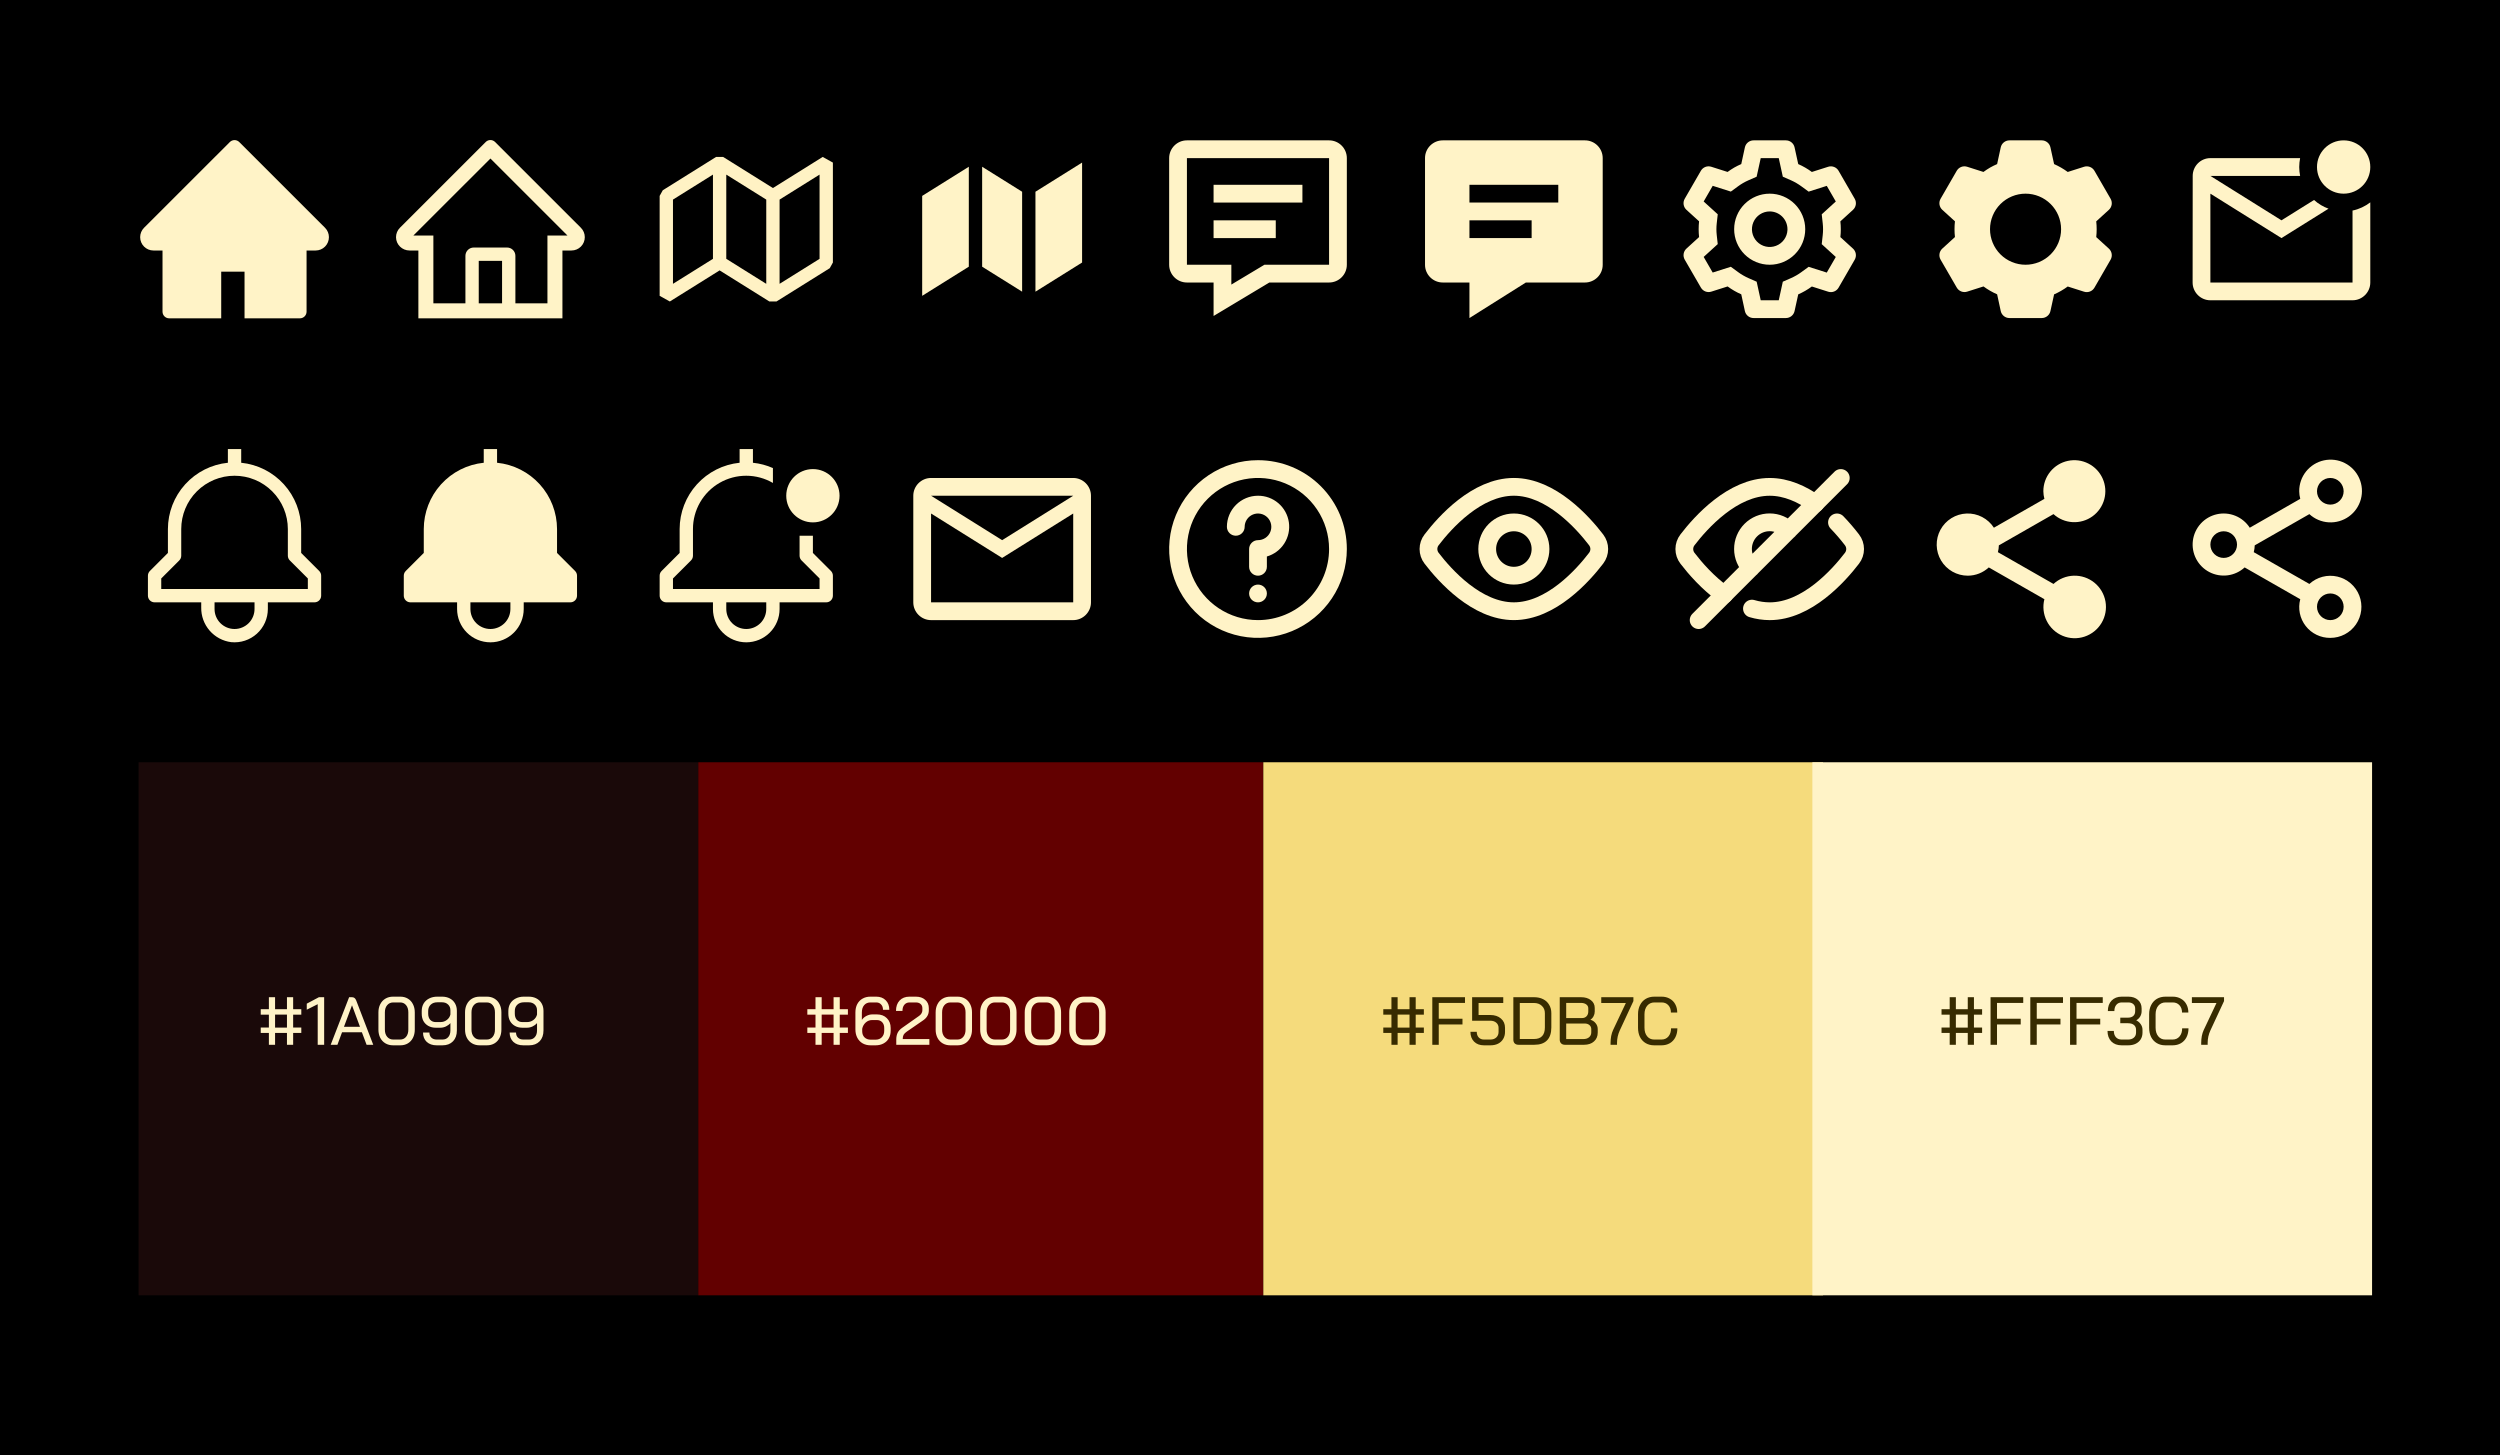
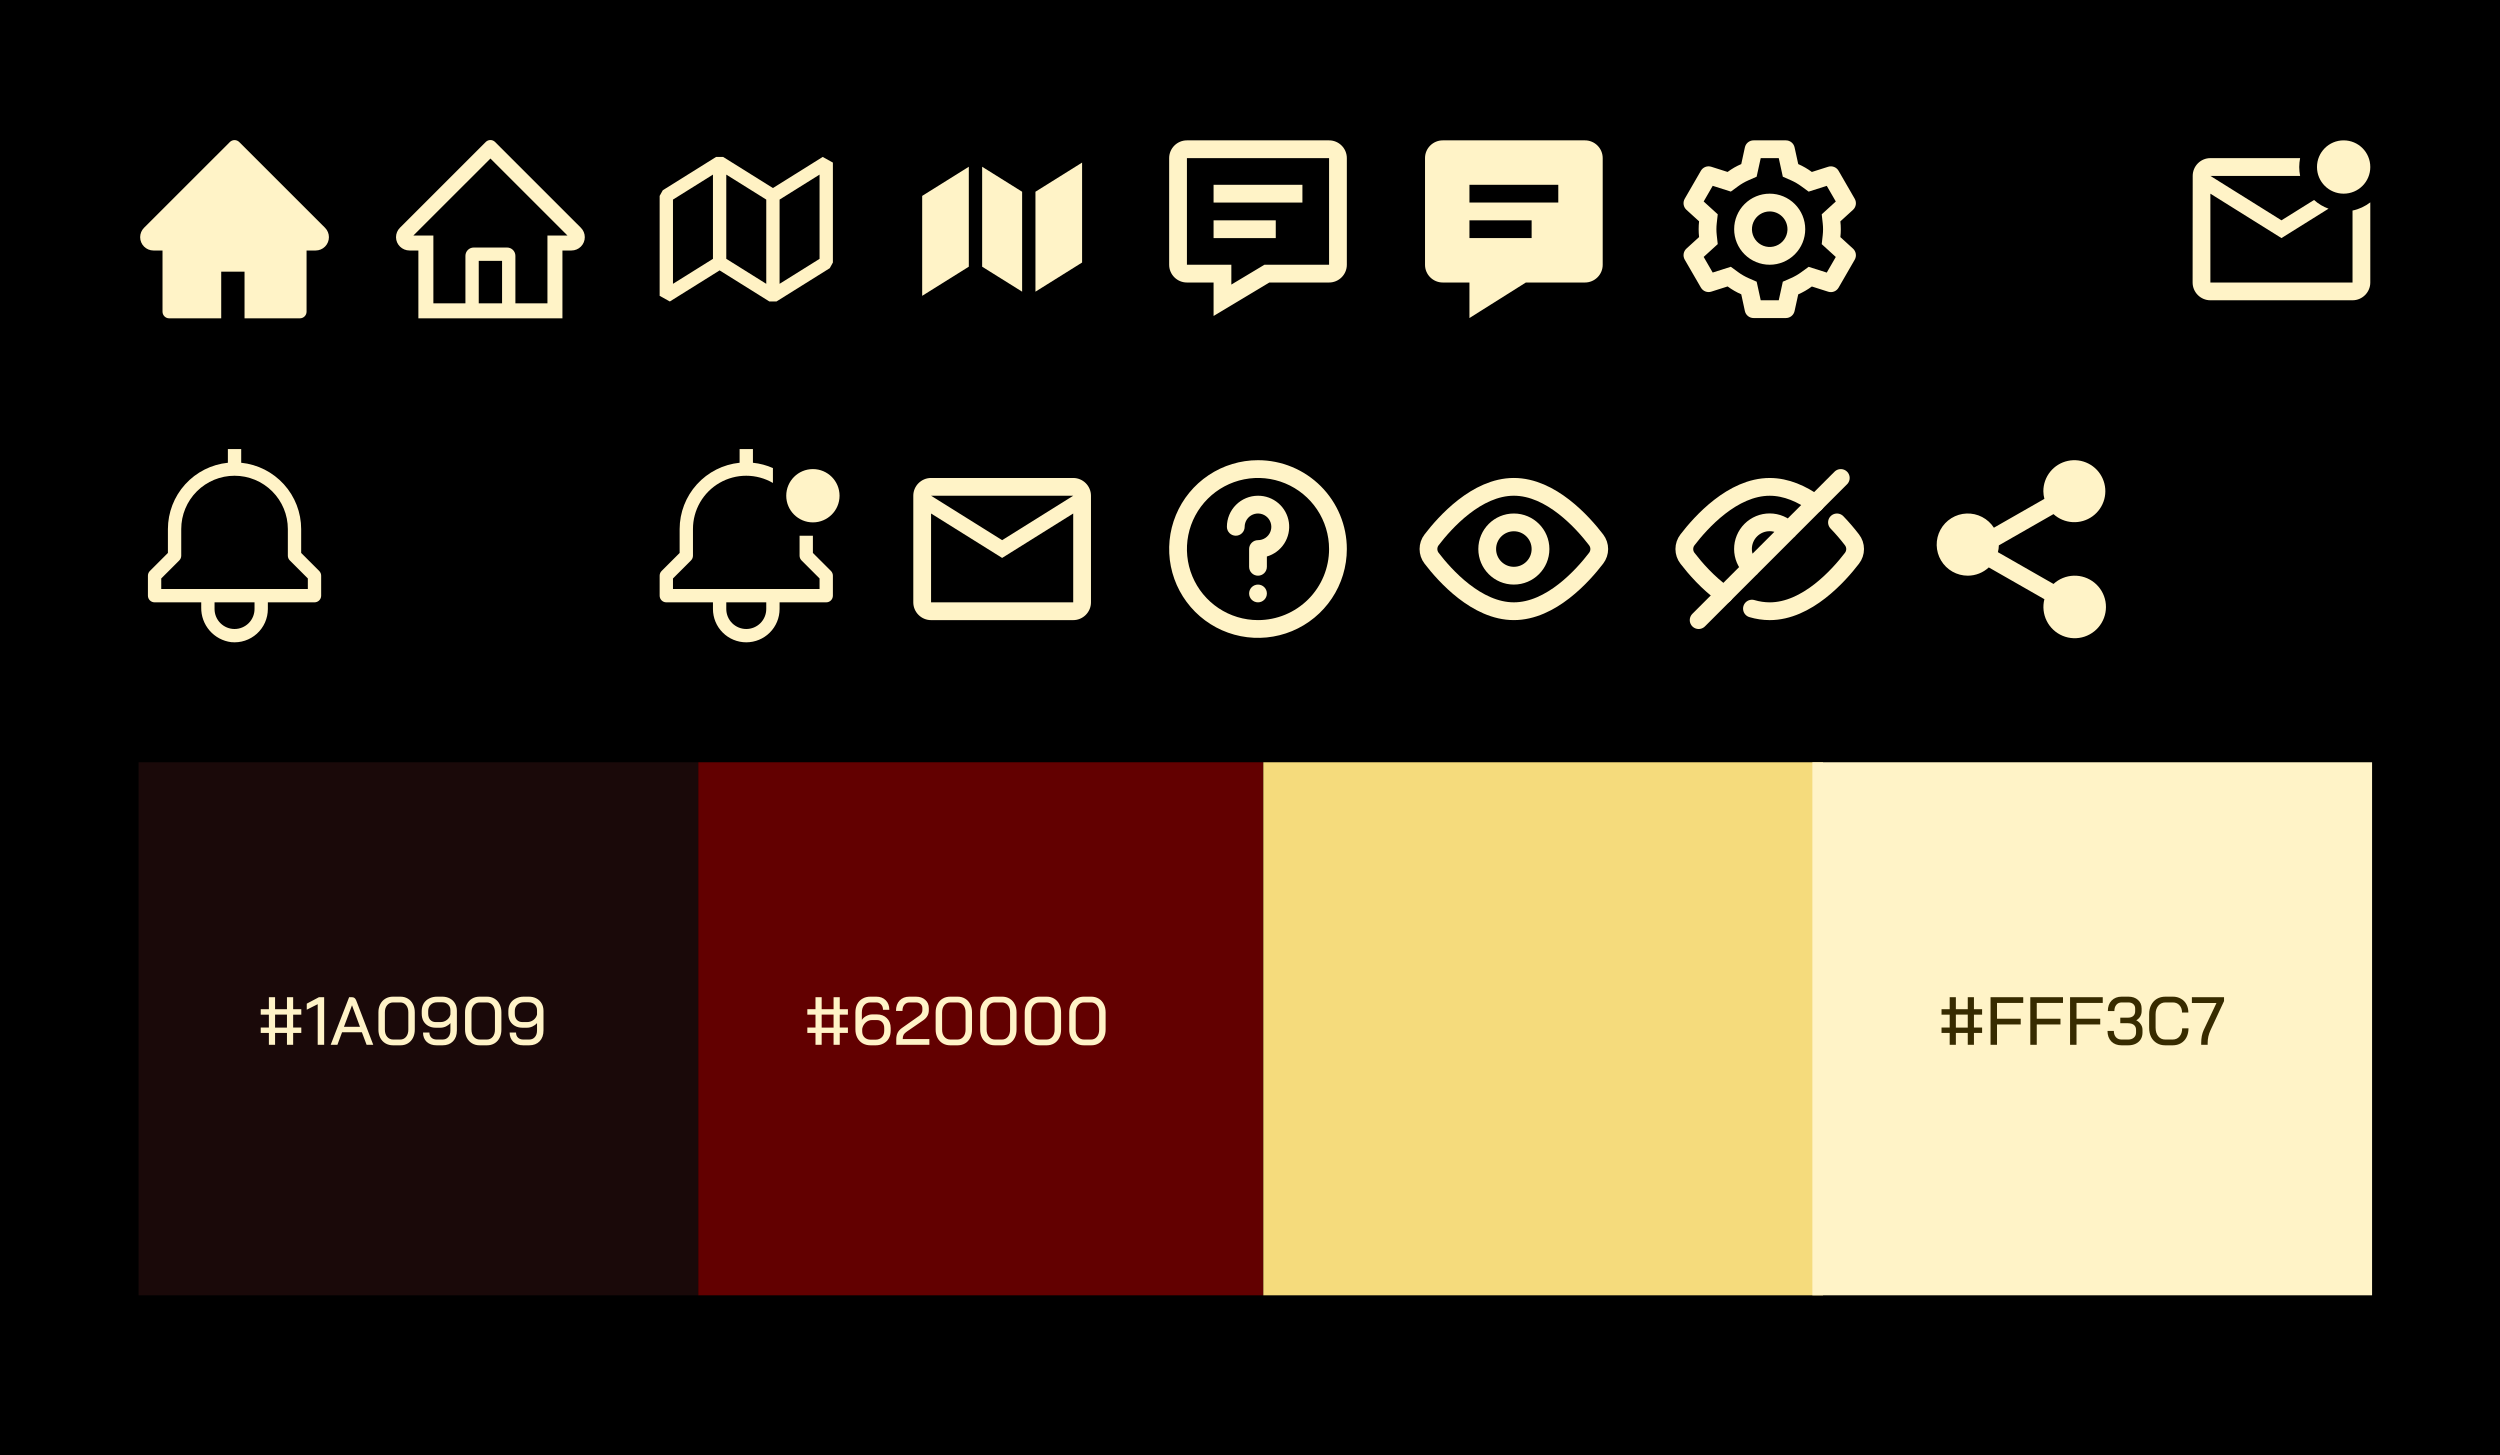
<svg xmlns="http://www.w3.org/2000/svg" width="469" height="273" viewBox="0 0 469 273" fill="none">
  <rect width="469" height="273" fill="black" />
  <path d="M323.455 111.551C320.38 109.368 317.947 106.528 316.572 104.734C316.187 104.239 315.979 103.63 315.979 103.003C315.979 102.377 316.187 101.768 316.572 101.273C319.06 98.024 325.03 91.336 332 91.336C335.127 91.336 338.05 92.681 340.55 94.459" stroke="#FFF3C7" stroke-width="3.333" stroke-linecap="round" stroke-linejoin="round" />
  <path d="M335.549 99.48C335.087 99.009 334.535 98.635 333.927 98.378C333.319 98.122 332.666 97.989 332.006 97.986C331.346 97.983 330.692 98.111 330.081 98.362C329.471 98.614 328.916 98.983 328.45 99.45C327.983 99.917 327.613 100.471 327.362 101.081C327.11 101.692 326.982 102.346 326.985 103.006C326.987 103.666 327.121 104.319 327.377 104.927C327.633 105.535 328.007 106.087 328.478 106.55M318.666 116.335L345.333 89.668M328.666 114.175C329.748 114.497 330.87 114.663 331.999 114.668C338.969 114.668 344.939 107.98 347.428 104.731C347.812 104.236 348.021 103.626 348.02 102.999C348.02 102.372 347.811 101.763 347.426 101.268C346.552 100.127 345.613 99.037 344.616 98.001" stroke="#FFF3C7" stroke-width="3.333" stroke-linecap="round" stroke-linejoin="round" />
  <path d="M299.428 101.269C300.218 102.302 300.218 103.697 299.428 104.729C296.94 107.977 290.97 114.665 284 114.665C277.03 114.665 271.06 107.977 268.572 104.729C268.187 104.234 267.979 103.625 267.979 102.999C267.979 102.372 268.187 101.763 268.572 101.269C271.06 98.02 277.03 91.332 284 91.332C290.97 91.332 296.94 98.02 299.428 101.269V101.269Z" stroke="#FFF3C7" stroke-width="3.333" stroke-linecap="round" stroke-linejoin="round" />
  <path d="M284 108C286.761 108 289 105.761 289 103C289 100.239 286.761 98 284 98C281.239 98 279 100.239 279 103C279 105.761 281.239 108 284 108Z" stroke="#FFF3C7" stroke-width="3.333" stroke-linecap="round" stroke-linejoin="round" />
  <path d="M236.001 86.332C232.704 86.332 229.482 87.309 226.741 89.141C224 90.972 221.864 93.575 220.603 96.621C219.341 99.666 219.011 103.017 219.654 106.25C220.297 109.483 221.885 112.453 224.216 114.784C226.546 117.115 229.516 118.702 232.749 119.345C235.982 119.988 239.333 119.658 242.379 118.397C245.424 117.135 248.027 114.999 249.858 112.258C251.69 109.517 252.667 106.295 252.667 102.999C252.667 100.81 252.236 98.643 251.399 96.621C250.561 94.599 249.333 92.761 247.786 91.214C246.238 89.666 244.401 88.438 242.379 87.601C240.357 86.763 238.189 86.332 236.001 86.332V86.332ZM236.001 116.332C233.364 116.332 230.786 115.55 228.593 114.085C226.4 112.62 224.691 110.537 223.682 108.101C222.673 105.665 222.409 102.984 222.924 100.397C223.438 97.811 224.708 95.435 226.573 93.571C228.437 91.706 230.813 90.436 233.399 89.922C235.986 89.407 238.667 89.671 241.103 90.68C243.539 91.689 245.622 93.398 247.087 95.591C248.552 97.784 249.334 100.362 249.334 102.999C249.334 106.535 247.929 109.926 245.429 112.427C242.928 114.927 239.537 116.332 236.001 116.332V116.332Z" fill="#FFF3C7" />
  <path d="M235.999 93C234.452 93 232.969 93.615 231.875 94.709C230.781 95.803 230.166 97.286 230.166 98.833C230.166 99.275 230.342 99.699 230.654 100.012C230.967 100.325 231.391 100.5 231.833 100.5C232.275 100.5 232.699 100.325 233.011 100.012C233.324 99.699 233.499 99.275 233.499 98.833C233.499 98.339 233.646 97.856 233.921 97.445C234.195 97.033 234.586 96.713 235.043 96.524C235.499 96.335 236.002 96.285 236.487 96.382C236.972 96.478 237.417 96.716 237.767 97.066C238.117 97.415 238.355 97.861 238.451 98.346C238.548 98.831 238.498 99.333 238.309 99.79C238.12 100.247 237.799 100.637 237.388 100.912C236.977 101.187 236.494 101.333 235.999 101.333C235.557 101.333 235.133 101.509 234.821 101.822C234.508 102.134 234.333 102.558 234.333 103V106.333C234.333 106.775 234.508 107.199 234.821 107.512C235.133 107.825 235.557 108 235.999 108C236.441 108 236.865 107.825 237.178 107.512C237.49 107.199 237.666 106.775 237.666 106.333V104.4C239.013 104.007 240.172 103.14 240.93 101.959C241.688 100.778 241.994 99.364 241.791 97.975C241.588 96.587 240.89 95.319 239.826 94.404C238.761 93.49 237.402 92.991 235.999 93V93Z" fill="#FFF3C7" />
  <path d="M236.001 113.001C236.921 113.001 237.667 112.255 237.667 111.335C237.667 110.414 236.921 109.668 236.001 109.668C235.08 109.668 234.334 110.414 234.334 111.335C234.334 112.255 235.08 113.001 236.001 113.001Z" fill="#FFF3C7" />
-   <path d="M437.167 119.666C436.277 119.676 435.397 119.48 434.596 119.094C433.794 118.708 433.093 118.141 432.547 117.439C432.001 116.736 431.625 115.917 431.448 115.045C431.272 114.173 431.299 113.272 431.528 112.413L421.095 106.449C420.215 107.256 419.108 107.772 417.925 107.928C416.742 108.085 415.539 107.874 414.479 107.324C413.42 106.775 412.555 105.913 412.001 104.855C411.448 103.797 411.233 102.595 411.386 101.411C411.538 100.227 412.051 99.119 412.854 98.236C413.658 97.353 414.713 96.739 415.877 96.475C417.041 96.212 418.258 96.313 419.363 96.765C420.468 97.216 421.408 97.996 422.055 98.999L431.527 93.584C431.404 93.121 431.339 92.645 431.333 92.166C431.322 90.813 431.777 89.497 432.622 88.441C433.467 87.384 434.65 86.65 435.972 86.364C437.294 86.077 438.675 86.255 439.882 86.868C441.088 87.48 442.047 88.489 442.596 89.726C443.146 90.962 443.252 92.35 442.898 93.656C442.544 94.962 441.75 96.106 440.652 96.895C439.553 97.684 438.215 98.071 436.865 97.99C435.514 97.909 434.233 97.365 433.237 96.449L422.987 102.308C422.975 102.741 422.915 103.169 422.805 103.588L433.238 109.549C433.937 108.908 434.781 108.448 435.698 108.207C436.614 107.966 437.576 107.953 438.499 108.168C439.422 108.383 440.279 108.82 440.994 109.441C441.71 110.062 442.264 110.849 442.607 111.732C442.95 112.616 443.072 113.57 442.963 114.511C442.854 115.453 442.517 116.353 441.981 117.135C441.445 117.917 440.726 118.556 439.887 118.997C439.048 119.438 438.114 119.668 437.167 119.666V119.666ZM437.167 111.333C436.504 111.333 435.868 111.596 435.399 112.065C434.93 112.534 434.667 113.17 434.667 113.833C434.667 114.496 434.93 115.131 435.399 115.6C435.868 116.069 436.504 116.333 437.167 116.333C437.83 116.333 438.466 116.069 438.934 115.6C439.403 115.131 439.667 114.496 439.667 113.833C439.667 113.17 439.403 112.534 438.934 112.065C438.466 111.596 437.83 111.333 437.167 111.333ZM417.167 99.666C416.504 99.666 415.868 99.929 415.399 100.398C414.93 100.867 414.667 101.503 414.667 102.166C414.667 102.829 414.93 103.465 415.399 103.934C415.868 104.402 416.504 104.666 417.167 104.666C417.83 104.666 418.466 104.402 418.934 103.934C419.403 103.465 419.667 102.829 419.667 102.166C419.667 101.503 419.403 100.867 418.934 100.398C418.466 99.929 417.83 99.666 417.167 99.666ZM437.167 89.666C436.838 89.666 436.513 89.731 436.21 89.856C435.907 89.982 435.631 90.166 435.399 90.398C435.167 90.63 434.983 90.906 434.857 91.209C434.731 91.513 434.667 91.838 434.667 92.166C434.667 92.494 434.731 92.819 434.857 93.123C434.983 93.426 435.167 93.701 435.399 93.934C435.631 94.166 435.907 94.35 436.21 94.476C436.513 94.601 436.838 94.666 437.167 94.666C437.83 94.666 438.466 94.403 438.934 93.934C439.403 93.465 439.667 92.829 439.667 92.166C439.667 91.503 439.403 90.867 438.934 90.398C438.466 89.929 437.83 89.666 437.167 89.666V89.666Z" fill="#FFF3C7" />
  <path d="M369.166 107.998C370.624 107.994 372.027 107.44 373.095 106.448L383.528 112.41C383.178 113.776 383.332 115.222 383.962 116.484C384.592 117.745 385.654 118.738 386.956 119.28C388.258 119.822 389.711 119.877 391.05 119.435C392.389 118.993 393.524 118.084 394.247 116.874C394.971 115.663 395.234 114.233 394.989 112.844C394.744 111.456 394.007 110.202 392.912 109.312C391.818 108.423 390.441 107.957 389.031 108C387.622 108.044 386.275 108.593 385.238 109.548L374.805 103.587C374.915 103.17 374.975 102.738 374.985 102.307L385.235 96.448C386.222 97.346 387.487 97.877 388.819 97.953C390.152 98.028 391.469 97.643 392.551 96.862C393.633 96.081 394.414 94.952 394.762 93.664C395.11 92.376 395.004 91.007 394.463 89.787C393.921 88.568 392.977 87.572 391.788 86.966C390.599 86.36 389.238 86.182 387.933 86.46C386.628 86.739 385.459 87.458 384.621 88.497C383.784 89.535 383.329 90.831 383.333 92.165C383.34 92.645 383.405 93.123 383.528 93.587L374.055 98.998C373.505 98.148 372.744 97.456 371.846 96.989C370.948 96.522 369.944 96.297 368.933 96.336C367.922 96.374 366.938 96.675 366.078 97.209C365.219 97.743 364.513 98.491 364.03 99.381C363.547 100.27 363.303 101.27 363.323 102.281C363.344 103.293 363.627 104.282 364.145 105.152C364.663 106.021 365.398 106.74 366.279 107.24C367.159 107.739 368.154 108 369.166 107.998V107.998Z" fill="#FFF3C7" />
  <path d="M444.667 37.965V52.999C444.667 54.832 443.167 56.332 441.334 56.332H414.667C412.834 56.332 411.334 54.832 411.334 52.999L411.351 32.999C411.351 31.165 412.834 29.665 414.667 29.665H431.501C431.401 30.199 431.334 30.765 431.334 31.332C431.334 31.899 431.401 32.465 431.501 32.999H414.667L428.001 41.332L434.117 37.515C434.901 38.232 435.817 38.782 436.834 39.149L428.001 44.665L414.667 36.332V52.999H441.334V39.499C442.567 39.249 443.701 38.699 444.667 37.965ZM434.667 31.332C434.667 34.099 436.901 36.332 439.667 36.332C442.434 36.332 444.667 34.099 444.667 31.332C444.667 28.565 442.434 26.332 439.667 26.332C436.901 26.332 434.667 28.565 434.667 31.332Z" fill="#FFF3C7" />
-   <path d="M204.667 93.001C204.667 91.168 203.167 89.668 201.334 89.668H174.667C172.834 89.668 171.334 91.168 171.334 93.001V113.001C171.334 114.835 172.834 116.335 174.667 116.335H201.334C203.167 116.335 204.667 114.835 204.667 113.001V93.001ZM201.334 93.001L188.001 101.335L174.667 93.001H201.334ZM201.334 113.001H174.667V96.335L188.001 104.668L201.334 96.335V113.001Z" fill="#FFF3C7" />
+   <path d="M204.667 93.001C204.667 91.168 203.167 89.668 201.334 89.668H174.667C172.834 89.668 171.334 91.168 171.334 93.001V113.001C171.334 114.835 172.834 116.335 174.667 116.335H201.334C203.167 116.335 204.667 114.835 204.667 113.001ZM201.334 93.001L188.001 101.335L174.667 93.001H201.334ZM201.334 113.001H174.667V96.335L188.001 104.668L201.334 96.335V113.001Z" fill="#FFF3C7" />
  <path d="M152.5 103.733V100.5H150V104.25C150 104.581 150.132 104.899 150.366 105.134L153.75 108.517V110.5H126.25V108.517L129.634 105.134C129.868 104.899 130 104.581 130 104.25V99.25C129.997 97.493 130.457 95.767 131.334 94.245C132.211 92.724 133.474 91.46 134.996 90.583C136.518 89.706 138.244 89.246 140.001 89.249C141.757 89.252 143.482 89.719 145 90.603V87.809C143.81 87.282 142.545 86.946 141.25 86.814V84.25H138.75V86.812C135.668 87.126 132.812 88.571 130.734 90.869C128.656 93.166 127.504 96.152 127.5 99.25V103.733L124.116 107.116C123.882 107.351 123.75 107.669 123.75 108V111.75C123.75 112.082 123.882 112.399 124.116 112.634C124.351 112.868 124.668 113 125 113H133.75V114.25C133.75 115.908 134.408 117.497 135.581 118.669C136.753 119.842 138.342 120.5 140 120.5C141.658 120.5 143.247 119.842 144.419 118.669C145.592 117.497 146.25 115.908 146.25 114.25V113H155C155.332 113 155.649 112.868 155.884 112.634C156.118 112.399 156.25 112.082 156.25 111.75V108C156.25 107.669 156.118 107.351 155.884 107.116L152.5 103.733ZM143.75 114.25C143.75 115.245 143.355 116.198 142.652 116.902C141.948 117.605 140.995 118 140 118C139.005 118 138.052 117.605 137.348 116.902C136.645 116.198 136.25 115.245 136.25 114.25V113H143.75V114.25Z" fill="#FFF3C7" />
  <path d="M152.5 98C155.261 98 157.5 95.761 157.5 93C157.5 90.239 155.261 88 152.5 88C149.739 88 147.5 90.239 147.5 93C147.5 95.761 149.739 98 152.5 98Z" fill="#FFF3C7" />
-   <path d="M107.884 107.116L104.5 103.733V99.25C104.496 96.152 103.344 93.166 101.266 90.869C99.188 88.571 96.332 87.126 93.25 86.812V84.25H90.75V86.812C87.668 87.126 84.812 88.571 82.734 90.869C80.656 93.166 79.504 96.152 79.5 99.25V103.733L76.116 107.116C75.882 107.351 75.75 107.669 75.75 108V111.75C75.75 112.082 75.882 112.399 76.116 112.634C76.35 112.868 76.668 113 77 113H85.75V114.25C85.75 115.908 86.409 117.497 87.581 118.669C88.753 119.842 90.342 120.5 92 120.5C93.658 120.5 95.247 119.842 96.419 118.669C97.591 117.497 98.25 115.908 98.25 114.25V113H107C107.332 113 107.649 112.868 107.884 112.634C108.118 112.399 108.25 112.082 108.25 111.75V108C108.25 107.669 108.118 107.351 107.884 107.116ZM95.75 114.25C95.75 115.245 95.355 116.198 94.652 116.902C93.948 117.605 92.995 118 92 118C91.005 118 90.052 117.605 89.348 116.902C88.645 116.198 88.25 115.245 88.25 114.25V113H95.75V114.25Z" fill="#FFF3C7" />
  <path d="M59.884 107.116L56.5 103.732V99.25C56.496 96.152 55.344 93.166 53.266 90.869C51.188 88.571 48.332 87.126 45.25 86.812V84.25H42.75V86.812C39.668 87.126 36.812 88.571 34.734 90.869C32.656 93.166 31.504 96.152 31.5 99.25V103.732L28.116 107.116C27.882 107.351 27.75 107.669 27.75 108V111.75C27.75 112.082 27.882 112.399 28.116 112.634C28.351 112.868 28.669 113 29 113H37.75V113.971C37.723 115.557 38.282 117.097 39.32 118.296C40.358 119.496 41.802 120.27 43.375 120.47C44.244 120.556 45.121 120.46 45.951 120.186C46.78 119.913 47.543 119.469 48.191 118.883C48.838 118.297 49.356 117.583 49.711 116.785C50.065 115.987 50.249 115.123 50.25 114.25V113H59C59.331 113 59.65 112.868 59.884 112.634C60.118 112.399 60.25 112.082 60.25 111.75V108C60.25 107.669 60.118 107.351 59.884 107.116ZM47.75 114.25C47.75 115.245 47.355 116.198 46.652 116.902C45.948 117.605 44.995 118 44 118C43.005 118 42.052 117.605 41.348 116.902C40.645 116.198 40.25 115.245 40.25 114.25V113H47.75V114.25ZM57.75 110.5H30.25V108.517L33.634 105.134C33.868 104.899 34 104.581 34 104.25V99.25C34 96.598 35.054 94.054 36.929 92.179C38.804 90.304 41.348 89.25 44 89.25C46.652 89.25 49.196 90.304 51.071 92.179C52.946 94.054 54 96.598 54 99.25V104.25C54 104.581 54.132 104.899 54.366 105.134L57.75 108.517V110.5Z" fill="#FFF3C7" />
  <path d="M297.334 26.332H270.667C268.829 26.332 267.334 27.822 267.334 29.652V49.679C267.334 51.509 268.829 52.999 270.667 52.999H275.667V59.665L286.252 52.999H297.334C299.172 52.999 300.667 51.509 300.667 49.679V29.652C300.665 28.77 300.312 27.925 299.687 27.303C299.062 26.68 298.216 26.331 297.334 26.332ZM287.334 44.665H275.667V41.332H287.334V44.665ZM292.334 37.999H275.667V34.665H292.334V37.999Z" fill="#FFF3C7" />
-   <path d="M383.034 59.665H376.968C376.587 59.665 376.219 59.536 375.923 59.297C375.626 59.059 375.421 58.727 375.339 58.355L374.661 55.215C373.756 54.819 372.898 54.323 372.103 53.737L369.041 54.712C368.679 54.828 368.288 54.816 367.933 54.678C367.578 54.541 367.281 54.286 367.091 53.957L364.051 48.705C363.863 48.376 363.792 47.992 363.851 47.617C363.909 47.242 364.093 46.897 364.373 46.64L366.748 44.474C366.64 43.492 366.64 42.502 366.748 41.52L364.373 39.359C364.093 39.102 363.908 38.757 363.85 38.382C363.792 38.006 363.862 37.622 364.051 37.292L367.084 32.037C367.274 31.708 367.571 31.453 367.926 31.316C368.281 31.178 368.672 31.166 369.034 31.282L372.096 32.257C372.503 31.957 372.926 31.677 373.363 31.424C373.784 31.187 374.218 30.972 374.661 30.78L375.341 27.644C375.422 27.272 375.627 26.94 375.923 26.701C376.219 26.463 376.588 26.332 376.968 26.332H383.034C383.414 26.332 383.783 26.463 384.079 26.701C384.375 26.94 384.58 27.272 384.661 27.644L385.348 30.782C386.251 31.181 387.109 31.677 387.906 32.26L390.969 31.285C391.331 31.17 391.722 31.182 392.076 31.32C392.431 31.457 392.728 31.711 392.918 32.04L395.951 37.295C396.338 37.974 396.204 38.832 395.629 39.36L393.254 41.527C393.362 42.508 393.362 43.499 393.254 44.48L395.629 46.647C396.204 47.177 396.338 48.034 395.951 48.712L392.918 53.967C392.728 54.297 392.43 54.551 392.076 54.688C391.721 54.826 391.33 54.838 390.968 54.722L387.906 53.747C387.111 54.333 386.254 54.828 385.349 55.224L384.661 58.355C384.58 58.726 384.374 59.059 384.078 59.297C383.782 59.535 383.414 59.665 383.034 59.665V59.665ZM379.994 36.332C378.226 36.332 376.53 37.034 375.28 38.285C374.03 39.535 373.328 41.231 373.328 42.999C373.328 44.767 374.03 46.462 375.28 47.713C376.53 48.963 378.226 49.665 379.994 49.665C381.762 49.665 383.458 48.963 384.708 47.713C385.959 46.462 386.661 44.767 386.661 42.999C386.661 41.231 385.959 39.535 384.708 38.285C383.458 37.034 381.762 36.332 379.994 36.332V36.332Z" fill="#FFF3C7" />
  <path d="M335.034 59.665H328.968C328.587 59.665 328.219 59.536 327.923 59.297C327.626 59.059 327.421 58.727 327.339 58.355L326.661 55.215C325.756 54.819 324.898 54.323 324.103 53.737L321.041 54.712C320.679 54.828 320.288 54.816 319.933 54.678C319.578 54.541 319.281 54.286 319.091 53.957L316.051 48.705C315.863 48.376 315.792 47.992 315.851 47.617C315.909 47.242 316.093 46.897 316.373 46.64L318.748 44.474C318.64 43.492 318.64 42.502 318.748 41.52L316.373 39.359C316.093 39.102 315.908 38.757 315.85 38.382C315.792 38.006 315.862 37.622 316.051 37.292L319.084 32.037C319.274 31.708 319.571 31.453 319.926 31.316C320.281 31.178 320.672 31.166 321.034 31.282L324.096 32.257C324.503 31.957 324.926 31.677 325.363 31.424C325.784 31.187 326.218 30.972 326.661 30.78L327.341 27.644C327.422 27.272 327.627 26.94 327.923 26.701C328.219 26.463 328.588 26.332 328.968 26.332H335.034C335.414 26.332 335.783 26.463 336.079 26.701C336.375 26.94 336.58 27.272 336.661 27.644L337.348 30.782C338.252 31.178 339.109 31.674 339.904 32.26L342.968 31.285C343.33 31.17 343.72 31.182 344.075 31.32C344.429 31.457 344.726 31.711 344.916 32.04L347.949 37.295C348.336 37.974 348.203 38.832 347.628 39.36L345.253 41.527C345.361 42.508 345.361 43.499 345.253 44.48L347.628 46.647C348.203 47.177 348.336 48.034 347.949 48.712L344.916 53.967C344.726 54.297 344.429 54.551 344.074 54.688C343.719 54.826 343.328 54.838 342.966 54.722L339.904 53.747C339.11 54.333 338.252 54.828 337.348 55.224L336.661 58.355C336.58 58.726 336.374 59.059 336.078 59.297C335.782 59.535 335.414 59.665 335.034 59.665ZM324.701 50.047L326.068 51.047C326.376 51.274 326.696 51.482 327.029 51.672C327.343 51.854 327.663 52.017 327.994 52.165L329.549 52.847L330.311 56.332H333.694L334.456 52.845L336.011 52.164C336.689 51.864 337.334 51.492 337.933 51.054L339.299 50.054L342.703 51.137L344.394 48.207L341.756 45.802L341.943 44.115C342.026 43.377 342.026 42.632 341.943 41.895L341.756 40.209L344.396 37.799L342.703 34.867L339.301 35.95L337.933 34.95C337.334 34.51 336.69 34.135 336.011 33.832L334.456 33.15L333.694 29.665H330.311L329.544 33.152L327.994 33.832C327.315 34.13 326.67 34.502 326.073 34.942L324.704 35.942L321.304 34.859L319.609 37.799L322.248 40.2L322.061 41.889C321.978 42.627 321.978 43.372 322.061 44.109L322.248 45.795L319.609 48.2L321.301 51.13L324.701 50.047V50.047ZM331.994 49.665C330.226 49.665 328.53 48.963 327.28 47.713C326.03 46.462 325.328 44.767 325.328 42.999C325.328 41.231 326.03 39.535 327.28 38.285C328.53 37.034 330.226 36.332 331.994 36.332C333.762 36.332 335.458 37.034 336.708 38.285C337.959 39.535 338.661 41.231 338.661 42.999C338.661 44.767 337.959 46.462 336.708 47.713C335.458 48.963 333.762 49.665 331.994 49.665ZM331.994 39.665C331.342 39.666 330.703 39.858 330.159 40.218C329.614 40.578 329.188 41.09 328.932 41.691C328.676 42.291 328.601 42.954 328.718 43.596C328.835 44.238 329.138 44.832 329.589 45.303C330.041 45.775 330.62 46.104 331.257 46.249C331.893 46.394 332.558 46.349 333.169 46.119C333.78 45.89 334.311 45.486 334.694 44.958C335.078 44.43 335.298 43.801 335.328 43.149V43.815V42.999C335.328 42.115 334.976 41.267 334.351 40.642C333.726 40.017 332.878 39.665 331.994 39.665Z" fill="#FFF3C7" />
  <path d="M108.973 42.725L93.879 27.639L92.867 26.627C92.637 26.398 92.325 26.27 92 26.27C91.675 26.27 91.364 26.398 91.133 26.627L75.028 42.725C74.791 42.96 74.605 43.24 74.478 43.549C74.352 43.857 74.289 44.188 74.293 44.522C74.309 45.897 75.453 46.994 76.828 46.994H78.488V59.717H105.512V46.994H107.207C107.875 46.994 108.504 46.733 108.977 46.26C109.209 46.028 109.394 45.752 109.519 45.448C109.645 45.145 109.709 44.819 109.707 44.49C109.707 43.826 109.445 43.197 108.973 42.725V42.725ZM94.188 56.904H89.813V48.936H94.188V56.904ZM102.699 44.182V56.904H96.688V47.998C96.688 47.135 95.988 46.436 95.125 46.436H88.875C88.012 46.436 87.313 47.135 87.313 47.998V56.904H81.301V44.182H77.551L92.004 29.74L92.906 30.643L106.453 44.182H102.699Z" fill="#FFF3C7" />
  <path d="M60.973 42.726L44.883 26.647C44.767 26.531 44.629 26.439 44.478 26.376C44.326 26.314 44.164 26.281 44 26.281C43.836 26.281 43.674 26.314 43.522 26.376C43.371 26.439 43.233 26.531 43.117 26.647L27.027 42.726C26.559 43.194 26.293 43.831 26.293 44.495C26.293 45.874 27.414 46.995 28.793 46.995H30.488V58.468C30.488 59.159 31.047 59.718 31.738 59.718H41.5V50.968H45.875V59.718H56.262C56.953 59.718 57.512 59.159 57.512 58.468V46.995H59.207C59.871 46.995 60.508 46.733 60.977 46.261C61.949 45.284 61.949 43.702 60.973 42.726V42.726Z" fill="#FFF3C7" />
  <path d="M173 36.75V55.5L181.75 50.03V31.28L173 36.75ZM191.75 54.72V35.97L184.25 31.282V50.032L191.75 54.718V54.72ZM194.25 54.72V35.97L203 30.5V49.25L194.25 54.72V54.72Z" fill="#FFF3C7" />
  <path d="M249.334 26.332H222.667C220.829 26.332 219.334 27.827 219.334 29.665V49.665C219.334 51.504 220.829 52.999 222.667 52.999H227.667V59.277L238.129 52.999H249.334C251.172 52.999 252.667 51.504 252.667 49.665V29.665C252.667 27.827 251.172 26.332 249.334 26.332ZM249.334 49.665H237.206L231.001 53.387V49.665H222.667V29.665H249.334V49.665Z" fill="#FFF3C7" />
  <path d="M227.666 34.668H244.333V38.001H227.666V34.668ZM227.666 41.335H239.333V44.668H227.666V41.335Z" fill="#FFF3C7" />
  <path d="M126.25 37.444V53.244L133.75 48.559V32.756L126.25 37.444ZM136.25 32.756V48.556L143.75 53.246V37.444L136.25 32.756ZM135 50.726L125.663 56.561L123.75 55.501V36.751L124.338 35.691L134.338 29.441H135.662L145 35.276L154.337 29.441L156.25 30.501V49.251L155.663 50.311L145.663 56.561H144.337L135 50.726ZM146.25 37.444V53.244L153.75 48.559V32.756L146.25 37.444Z" fill="#FFF2C4" />
  <rect x="26" y="143" width="105" height="100" fill="#1A0909" />
  <rect x="131" y="143" width="106" height="100" fill="#620000" />
  <rect x="237" y="143" width="105" height="100" fill="#F5DB7C" />
  <rect x="340" y="143" width="105" height="100" fill="#FFF3C7" />
  <path d="M50.443 193.781H48.913V192.761H50.443V190.352H48.913V189.332H50.443V187.075H51.603V189.332H53.834V187.075H54.995V189.332H56.525V190.352H54.995V192.761H56.525V193.781H54.995V196H53.834V193.781H51.603V196H50.443V193.781ZM53.834 192.774V190.339H51.603V192.774H53.834ZM59.601 188.388L57.548 189.421V188.286L59.83 187.075H60.812V196H59.601V188.388ZM67.891 193.654H64.168L63.301 196H62.039L65.494 187.075H66.042C66.408 187.075 66.667 187.275 66.82 187.674L70.02 196H68.771L67.891 193.654ZM64.525 192.634H67.534L66.042 188.605H66.03L64.525 192.634ZM73.746 196.102C73.202 196.102 72.722 195.979 72.305 195.732C71.889 195.486 71.566 195.141 71.336 194.699C71.107 194.249 70.992 193.735 70.992 193.157V189.918C70.992 189.34 71.107 188.83 71.336 188.388C71.566 187.938 71.889 187.589 72.305 187.343C72.722 187.096 73.202 186.973 73.746 186.973H75.097C75.633 186.973 76.105 187.096 76.513 187.343C76.929 187.589 77.248 187.938 77.469 188.388C77.698 188.83 77.813 189.34 77.813 189.918V193.157C77.813 193.735 77.698 194.249 77.469 194.699C77.248 195.141 76.933 195.486 76.525 195.732C76.117 195.979 75.641 196.102 75.097 196.102H73.746ZM75.072 195.018C75.531 195.018 75.901 194.848 76.181 194.508C76.462 194.168 76.602 193.718 76.602 193.157V189.918C76.602 189.357 76.462 188.907 76.181 188.567C75.901 188.227 75.531 188.057 75.072 188.057H73.771C73.304 188.057 72.926 188.227 72.637 188.567C72.348 188.907 72.203 189.357 72.203 189.918V193.157C72.203 193.718 72.348 194.168 72.637 194.508C72.926 194.848 73.304 195.018 73.771 195.018H75.072ZM81.922 196.102C81.14 196.102 80.515 195.885 80.048 195.452C79.589 195.01 79.359 194.427 79.359 193.705H80.558C80.558 194.104 80.681 194.423 80.928 194.661C81.174 194.899 81.506 195.018 81.922 195.018H83.019C83.469 195.018 83.826 194.865 84.09 194.559C84.362 194.253 84.498 193.837 84.498 193.31V191.933C84.26 192.205 83.975 192.417 83.643 192.57C83.312 192.723 82.968 192.8 82.611 192.8H81.756C81.229 192.8 80.766 192.689 80.367 192.468C79.967 192.247 79.657 191.941 79.436 191.55C79.223 191.151 79.117 190.692 79.117 190.173V189.663C79.117 189.136 79.236 188.669 79.474 188.261C79.721 187.853 80.065 187.538 80.507 187.317C80.949 187.088 81.459 186.973 82.037 186.973H82.929C83.482 186.973 83.966 187.083 84.383 187.304C84.808 187.525 85.135 187.84 85.365 188.248C85.594 188.647 85.709 189.111 85.709 189.638V193.31C85.709 194.168 85.467 194.848 84.982 195.35C84.498 195.851 83.843 196.102 83.019 196.102H81.922ZM82.636 191.741C83.078 191.741 83.473 191.61 83.822 191.346C84.17 191.083 84.396 190.743 84.498 190.326V189.536C84.498 189.085 84.353 188.724 84.064 188.452C83.775 188.171 83.397 188.031 82.929 188.031H82.037C81.527 188.031 81.115 188.18 80.8 188.477C80.486 188.775 80.328 189.17 80.328 189.663V190.173C80.328 190.649 80.456 191.032 80.711 191.321C80.974 191.601 81.319 191.741 81.744 191.741H82.636ZM89.995 196.102C89.451 196.102 88.971 195.979 88.554 195.732C88.138 195.486 87.814 195.141 87.585 194.699C87.356 194.249 87.241 193.735 87.241 193.157V189.918C87.241 189.34 87.356 188.83 87.585 188.388C87.814 187.938 88.138 187.589 88.554 187.343C88.971 187.096 89.451 186.973 89.995 186.973H91.346C91.882 186.973 92.353 187.096 92.761 187.343C93.178 187.589 93.497 187.938 93.718 188.388C93.947 188.83 94.062 189.34 94.062 189.918V193.157C94.062 193.735 93.947 194.249 93.718 194.699C93.497 195.141 93.182 195.486 92.774 195.732C92.366 195.979 91.89 196.102 91.346 196.102H89.995ZM91.321 195.018C91.78 195.018 92.15 194.848 92.43 194.508C92.71 194.168 92.851 193.718 92.851 193.157V189.918C92.851 189.357 92.71 188.907 92.43 188.567C92.15 188.227 91.78 188.057 91.321 188.057H90.02C89.553 188.057 89.174 188.227 88.885 188.567C88.597 188.907 88.452 189.357 88.452 189.918V193.157C88.452 193.718 88.597 194.168 88.885 194.508C89.174 194.848 89.553 195.018 90.02 195.018H91.321ZM98.171 196.102C97.389 196.102 96.764 195.885 96.297 195.452C95.838 195.01 95.608 194.427 95.608 193.705H96.807C96.807 194.104 96.93 194.423 97.176 194.661C97.423 194.899 97.754 195.018 98.171 195.018H99.267C99.718 195.018 100.075 194.865 100.338 194.559C100.61 194.253 100.746 193.837 100.746 193.31V191.933C100.508 192.205 100.224 192.417 99.892 192.57C99.561 192.723 99.216 192.8 98.859 192.8H98.005C97.478 192.8 97.015 192.689 96.615 192.468C96.216 192.247 95.906 191.941 95.685 191.55C95.472 191.151 95.366 190.692 95.366 190.173V189.663C95.366 189.136 95.485 188.669 95.723 188.261C95.969 187.853 96.314 187.538 96.756 187.317C97.198 187.088 97.708 186.973 98.286 186.973H99.178C99.731 186.973 100.215 187.083 100.632 187.304C101.057 187.525 101.384 187.84 101.613 188.248C101.843 188.647 101.958 189.111 101.958 189.638V193.31C101.958 194.168 101.715 194.848 101.231 195.35C100.746 195.851 100.092 196.102 99.267 196.102H98.171ZM98.885 191.741C99.327 191.741 99.722 191.61 100.071 191.346C100.419 191.083 100.644 190.743 100.746 190.326V189.536C100.746 189.085 100.602 188.724 100.313 188.452C100.024 188.171 99.646 188.031 99.178 188.031H98.286C97.776 188.031 97.363 188.18 97.049 188.477C96.734 188.775 96.577 189.17 96.577 189.663V190.173C96.577 190.649 96.705 191.032 96.96 191.321C97.223 191.601 97.567 191.741 97.992 191.741H98.885Z" fill="#FFF3C7" />
  <path d="M152.986 193.781H151.456V192.761H152.986V190.352H151.456V189.332H152.986V187.075H154.146V189.332H156.378V187.075H157.538V189.332H159.068V190.352H157.538V192.761H159.068V193.781H157.538V196H156.378V193.781H154.146V196H152.986V193.781ZM156.378 192.774V190.339H154.146V192.774H156.378ZM163.33 196.102C162.76 196.102 162.259 195.979 161.825 195.732C161.4 195.486 161.069 195.137 160.831 194.687C160.593 194.228 160.474 193.705 160.474 193.118V189.944C160.474 189.34 160.589 188.817 160.818 188.375C161.056 187.925 161.388 187.581 161.813 187.343C162.238 187.096 162.731 186.973 163.292 186.973H164.388C165.119 186.973 165.71 187.198 166.16 187.649C166.611 188.099 166.836 188.694 166.836 189.434H165.65C165.65 189.017 165.531 188.686 165.293 188.439C165.064 188.184 164.762 188.057 164.388 188.057H163.292C162.799 188.057 162.408 188.227 162.119 188.567C161.83 188.898 161.685 189.357 161.685 189.944V191.333C161.906 191.01 162.195 190.76 162.552 190.581C162.918 190.394 163.287 190.301 163.661 190.301H164.49C165.281 190.301 165.91 190.539 166.377 191.015C166.853 191.482 167.091 192.098 167.091 192.863V193.361C167.091 193.905 166.972 194.385 166.734 194.801C166.505 195.209 166.173 195.528 165.74 195.758C165.315 195.987 164.822 196.102 164.261 196.102H163.33ZM164.261 195.044C164.745 195.044 165.136 194.891 165.434 194.585C165.731 194.279 165.88 193.871 165.88 193.361V192.851C165.88 192.4 165.752 192.039 165.497 191.767C165.242 191.495 164.902 191.359 164.477 191.359H163.636C163.16 191.359 162.748 191.516 162.399 191.831C162.059 192.145 161.842 192.536 161.749 193.004V193.463C161.749 193.939 161.893 194.321 162.182 194.61C162.48 194.899 162.871 195.044 163.355 195.044H164.261ZM168.14 195.018C168.14 194.534 168.225 194.113 168.395 193.756C168.573 193.399 168.862 193.084 169.262 192.812L172.424 190.581C172.619 190.445 172.768 190.288 172.87 190.109C172.98 189.922 173.036 189.731 173.036 189.536V189.128C173.036 188.805 172.925 188.545 172.704 188.35C172.483 188.154 172.186 188.057 171.812 188.057H170.639C170.231 188.057 169.903 188.201 169.657 188.49C169.419 188.771 169.3 189.157 169.3 189.65H168.089C168.089 188.826 168.314 188.176 168.764 187.7C169.223 187.215 169.84 186.973 170.613 186.973H171.812C172.543 186.973 173.129 187.173 173.571 187.572C174.022 187.963 174.247 188.482 174.247 189.128V189.536C174.247 190.309 173.89 190.938 173.176 191.423L170.103 193.539C169.831 193.726 169.636 193.922 169.517 194.126C169.406 194.33 169.351 194.597 169.351 194.929H174.349V196H168.14V195.018ZM178.281 196.102C177.737 196.102 177.257 195.979 176.841 195.732C176.424 195.486 176.101 195.141 175.872 194.699C175.642 194.249 175.527 193.735 175.527 193.157V189.918C175.527 189.34 175.642 188.83 175.872 188.388C176.101 187.938 176.424 187.589 176.841 187.343C177.257 187.096 177.737 186.973 178.281 186.973H179.633C180.168 186.973 180.64 187.096 181.048 187.343C181.465 187.589 181.783 187.938 182.004 188.388C182.234 188.83 182.349 189.34 182.349 189.918V193.157C182.349 193.735 182.234 194.249 182.004 194.699C181.783 195.141 181.469 195.486 181.061 195.732C180.653 195.979 180.177 196.102 179.633 196.102H178.281ZM179.607 195.018C180.066 195.018 180.436 194.848 180.717 194.508C180.997 194.168 181.137 193.718 181.137 193.157V189.918C181.137 189.357 180.997 188.907 180.717 188.567C180.436 188.227 180.066 188.057 179.607 188.057H178.307C177.839 188.057 177.461 188.227 177.172 188.567C176.883 188.907 176.739 189.357 176.739 189.918V193.157C176.739 193.718 176.883 194.168 177.172 194.508C177.461 194.848 177.839 195.018 178.307 195.018H179.607ZM186.636 196.102C186.092 196.102 185.612 195.979 185.195 195.732C184.779 195.486 184.456 195.141 184.226 194.699C183.997 194.249 183.882 193.735 183.882 193.157V189.918C183.882 189.34 183.997 188.83 184.226 188.388C184.456 187.938 184.779 187.589 185.195 187.343C185.612 187.096 186.092 186.973 186.636 186.973H187.988C188.523 186.973 188.995 187.096 189.403 187.343C189.819 187.589 190.138 187.938 190.359 188.388C190.589 188.83 190.703 189.34 190.703 189.918V193.157C190.703 193.735 190.589 194.249 190.359 194.699C190.138 195.141 189.824 195.486 189.416 195.732C189.008 195.979 188.532 196.102 187.988 196.102H186.636ZM187.962 195.018C188.421 195.018 188.791 194.848 189.071 194.508C189.352 194.168 189.492 193.718 189.492 193.157V189.918C189.492 189.357 189.352 188.907 189.071 188.567C188.791 188.227 188.421 188.057 187.962 188.057H186.662C186.194 188.057 185.816 188.227 185.527 188.567C185.238 188.907 185.093 189.357 185.093 189.918V193.157C185.093 193.718 185.238 194.168 185.527 194.508C185.816 194.848 186.194 195.018 186.662 195.018H187.962ZM194.991 196.102C194.447 196.102 193.967 195.979 193.55 195.732C193.134 195.486 192.811 195.141 192.581 194.699C192.352 194.249 192.237 193.735 192.237 193.157V189.918C192.237 189.34 192.352 188.83 192.581 188.388C192.811 187.938 193.134 187.589 193.55 187.343C193.967 187.096 194.447 186.973 194.991 186.973H196.342C196.878 186.973 197.35 187.096 197.758 187.343C198.174 187.589 198.493 187.938 198.714 188.388C198.943 188.83 199.058 189.34 199.058 189.918V193.157C199.058 193.735 198.943 194.249 198.714 194.699C198.493 195.141 198.178 195.486 197.77 195.732C197.362 195.979 196.886 196.102 196.342 196.102H194.991ZM196.317 195.018C196.776 195.018 197.146 194.848 197.426 194.508C197.707 194.168 197.847 193.718 197.847 193.157V189.918C197.847 189.357 197.707 188.907 197.426 188.567C197.146 188.227 196.776 188.057 196.317 188.057H195.016C194.549 188.057 194.171 188.227 193.882 188.567C193.593 188.907 193.448 189.357 193.448 189.918V193.157C193.448 193.718 193.593 194.168 193.882 194.508C194.171 194.848 194.549 195.018 195.016 195.018H196.317ZM203.346 196.102C202.802 196.102 202.321 195.979 201.905 195.732C201.488 195.486 201.165 195.141 200.936 194.699C200.706 194.249 200.592 193.735 200.592 193.157V189.918C200.592 189.34 200.706 188.83 200.936 188.388C201.165 187.938 201.488 187.589 201.905 187.343C202.321 187.096 202.802 186.973 203.346 186.973H204.697C205.233 186.973 205.704 187.096 206.112 187.343C206.529 187.589 206.848 187.938 207.069 188.388C207.298 188.83 207.413 189.34 207.413 189.918V193.157C207.413 193.735 207.298 194.249 207.069 194.699C206.848 195.141 206.533 195.486 206.125 195.732C205.717 195.979 205.241 196.102 204.697 196.102H203.346ZM204.672 195.018C205.131 195.018 205.5 194.848 205.781 194.508C206.061 194.168 206.202 193.718 206.202 193.157V189.918C206.202 189.357 206.061 188.907 205.781 188.567C205.5 188.227 205.131 188.057 204.672 188.057H203.371C202.904 188.057 202.525 188.227 202.236 188.567C201.947 188.907 201.803 189.357 201.803 189.918V193.157C201.803 193.718 201.947 194.168 202.236 194.508C202.525 194.848 202.904 195.018 203.371 195.018H204.672Z" fill="#FFF3C7" />
-   <path d="M261.034 193.781H259.504V192.761H261.034V190.352H259.504V189.332H261.034V187.075H262.194V189.332H264.426V187.075H265.586V189.332H267.116V190.352H265.586V192.761H267.116V193.781H265.586V196H264.426V193.781H262.194V196H261.034V193.781ZM264.426 192.774V190.339H262.194V192.774H264.426ZM268.7 187.075H274.833V188.146H269.911V191.117H274.361V192.188H269.911V196H268.7V187.075ZM278.39 196.102C277.616 196.102 277 195.872 276.541 195.413C276.082 194.954 275.852 194.338 275.852 193.565H277.038C277.038 194.007 277.161 194.359 277.408 194.623C277.654 194.886 277.982 195.018 278.39 195.018H279.614C280.064 195.018 280.43 194.886 280.71 194.623C280.991 194.359 281.131 194.011 281.131 193.577V192.825C281.131 192.426 280.986 192.103 280.697 191.856C280.417 191.61 280.043 191.486 279.575 191.486H276.171V187.075H282.011V188.159H277.382V190.415H279.575C280.408 190.415 281.076 190.636 281.577 191.078C282.087 191.512 282.342 192.094 282.342 192.825V193.577C282.342 194.079 282.227 194.521 281.998 194.903C281.777 195.286 281.458 195.583 281.042 195.796C280.634 196 280.158 196.102 279.614 196.102H278.39ZM284.872 196C284.575 196 284.337 195.915 284.158 195.745C283.988 195.575 283.903 195.341 283.903 195.044V187.075H287.792C288.438 187.075 289.003 187.198 289.488 187.445C289.981 187.691 290.359 188.044 290.622 188.503C290.894 188.953 291.03 189.472 291.03 190.058V192.761C291.03 193.824 290.758 194.631 290.214 195.184C289.679 195.728 288.888 196 287.843 196H284.872ZM287.805 194.916C288.468 194.916 288.969 194.733 289.309 194.368C289.649 194.002 289.819 193.458 289.819 192.736V190.084C289.819 189.506 289.628 189.043 289.245 188.694C288.871 188.337 288.374 188.159 287.754 188.159H285.114V194.916H287.805ZM293.575 196C293.286 196 293.053 195.915 292.874 195.745C292.696 195.566 292.606 195.333 292.606 195.044V187.075H296.597C297.371 187.075 297.991 187.262 298.459 187.636C298.935 188.001 299.173 188.49 299.173 189.102V189.765C299.173 190.071 299.1 190.36 298.956 190.632C298.82 190.904 298.624 191.125 298.369 191.295V191.308C298.777 191.427 299.105 191.648 299.351 191.971C299.606 192.285 299.734 192.651 299.734 193.067V193.705C299.734 194.402 299.5 194.959 299.032 195.375C298.573 195.792 297.949 196 297.158 196H293.575ZM296.776 190.989C297.133 190.989 297.417 190.879 297.63 190.658C297.851 190.428 297.961 190.126 297.961 189.752V189.166C297.961 188.86 297.834 188.613 297.579 188.426C297.324 188.239 296.992 188.146 296.584 188.146H293.818V190.989H296.776ZM297.031 194.929C297.49 194.929 297.851 194.814 298.114 194.585C298.386 194.355 298.522 194.049 298.522 193.667V193.067C298.522 192.753 298.408 192.498 298.178 192.302C297.949 192.107 297.647 192.009 297.273 192.009H293.818V194.929H297.031ZM302.142 195.63C302.142 195.205 302.18 194.78 302.257 194.355C302.342 193.93 302.461 193.556 302.614 193.233L305.011 188.159H300.395V187.075H306.426V187.802L303.863 193.322C303.702 193.671 303.574 194.049 303.481 194.457C303.396 194.865 303.353 195.256 303.353 195.63V196H302.142V195.63ZM310.315 196.102C309.72 196.102 309.193 195.966 308.734 195.694C308.275 195.422 307.918 195.039 307.663 194.546C307.416 194.045 307.293 193.467 307.293 192.812V190.262C307.293 189.608 307.42 189.034 307.675 188.541C307.93 188.04 308.287 187.653 308.746 187.381C309.214 187.109 309.754 186.973 310.366 186.973H311.717C312.295 186.973 312.805 187.1 313.247 187.355C313.698 187.602 314.042 187.95 314.28 188.401C314.526 188.851 314.65 189.37 314.65 189.956H313.464C313.464 189.387 313.302 188.928 312.979 188.579C312.665 188.231 312.244 188.057 311.717 188.057H310.366C309.813 188.057 309.363 188.261 309.014 188.669C308.674 189.077 308.504 189.616 308.504 190.288V192.787C308.504 193.458 308.67 193.998 309.001 194.406C309.333 194.814 309.771 195.018 310.315 195.018H311.692C312.236 195.018 312.669 194.827 312.992 194.444C313.324 194.053 313.489 193.543 313.489 192.914H314.675C314.675 193.543 314.552 194.1 314.305 194.585C314.059 195.069 313.71 195.443 313.26 195.707C312.809 195.97 312.287 196.102 311.692 196.102H310.315Z" fill="#372B00" />
  <path d="M365.761 193.781H364.231V192.761H365.761V190.352H364.231V189.332H365.761V187.075H366.921V189.332H369.152V187.075H370.312V189.332H371.842V190.352H370.312V192.761H371.842V193.781H370.312V196H369.152V193.781H366.921V196H365.761V193.781ZM369.152 192.774V190.339H366.921V192.774H369.152ZM373.427 187.075H379.559V188.146H374.638V191.117H379.088V192.188H374.638V196H373.427V187.075ZM380.885 187.075H387.018V188.146H382.096V191.117H386.546V192.188H382.096V196H380.885V187.075ZM388.343 187.075H394.476V188.146H389.554V191.117H394.004V192.188H389.554V196H388.343V187.075ZM400.761 191.41C401.127 191.597 401.411 191.848 401.615 192.162C401.828 192.468 401.934 192.812 401.934 193.195V193.705C401.934 194.181 401.824 194.602 401.603 194.967C401.382 195.324 401.067 195.605 400.659 195.809C400.251 196.004 399.779 196.102 399.244 196.102H398.007C397.208 196.102 396.566 195.86 396.082 195.375C395.606 194.882 395.368 194.223 395.368 193.399H396.554C396.554 193.892 396.685 194.287 396.949 194.585C397.212 194.874 397.565 195.018 398.007 195.018H399.244C399.686 195.018 400.043 194.899 400.315 194.661C400.587 194.423 400.723 194.104 400.723 193.705V193.195C400.723 192.795 400.587 192.489 400.315 192.277C400.051 192.064 399.682 191.958 399.206 191.958H397.765V190.913H399.206C399.631 190.913 399.962 190.806 400.2 190.594C400.438 190.381 400.557 190.084 400.557 189.701V189.191C400.557 188.843 400.438 188.567 400.2 188.363C399.971 188.159 399.66 188.057 399.269 188.057H398.033C397.616 188.057 397.28 188.205 397.025 188.503C396.779 188.792 396.656 189.183 396.656 189.676H395.432C395.432 188.851 395.665 188.197 396.133 187.712C396.609 187.219 397.242 186.973 398.033 186.973H399.269C400.026 186.973 400.629 187.177 401.08 187.585C401.539 187.984 401.768 188.52 401.768 189.191V189.701C401.768 190.058 401.679 190.39 401.501 190.696C401.322 190.993 401.076 191.231 400.761 191.41ZM406.201 196.102C405.606 196.102 405.079 195.966 404.62 195.694C404.161 195.422 403.804 195.039 403.549 194.546C403.302 194.045 403.179 193.467 403.179 192.812V190.262C403.179 189.608 403.306 189.034 403.561 188.541C403.816 188.04 404.173 187.653 404.632 187.381C405.1 187.109 405.64 186.973 406.252 186.973H407.603C408.181 186.973 408.691 187.1 409.133 187.355C409.584 187.602 409.928 187.95 410.166 188.401C410.412 188.851 410.536 189.37 410.536 189.956H409.35C409.35 189.387 409.188 188.928 408.865 188.579C408.551 188.231 408.13 188.057 407.603 188.057H406.252C405.699 188.057 405.249 188.261 404.9 188.669C404.56 189.077 404.39 189.616 404.39 190.288V192.787C404.39 193.458 404.556 193.998 404.887 194.406C405.219 194.814 405.657 195.018 406.201 195.018H407.578C408.122 195.018 408.555 194.827 408.878 194.444C409.21 194.053 409.375 193.543 409.375 192.914H410.561C410.561 193.543 410.438 194.1 410.191 194.585C409.945 195.069 409.596 195.443 409.146 195.707C408.695 195.97 408.173 196.102 407.578 196.102H406.201ZM412.945 195.63C412.945 195.205 412.983 194.78 413.06 194.355C413.145 193.93 413.264 193.556 413.417 193.233L415.814 188.159H411.198V187.075H417.229V187.802L414.666 193.322C414.505 193.671 414.377 194.049 414.284 194.457C414.199 194.865 414.156 195.256 414.156 195.63V196H412.945V195.63Z" fill="#372B00" />
</svg>